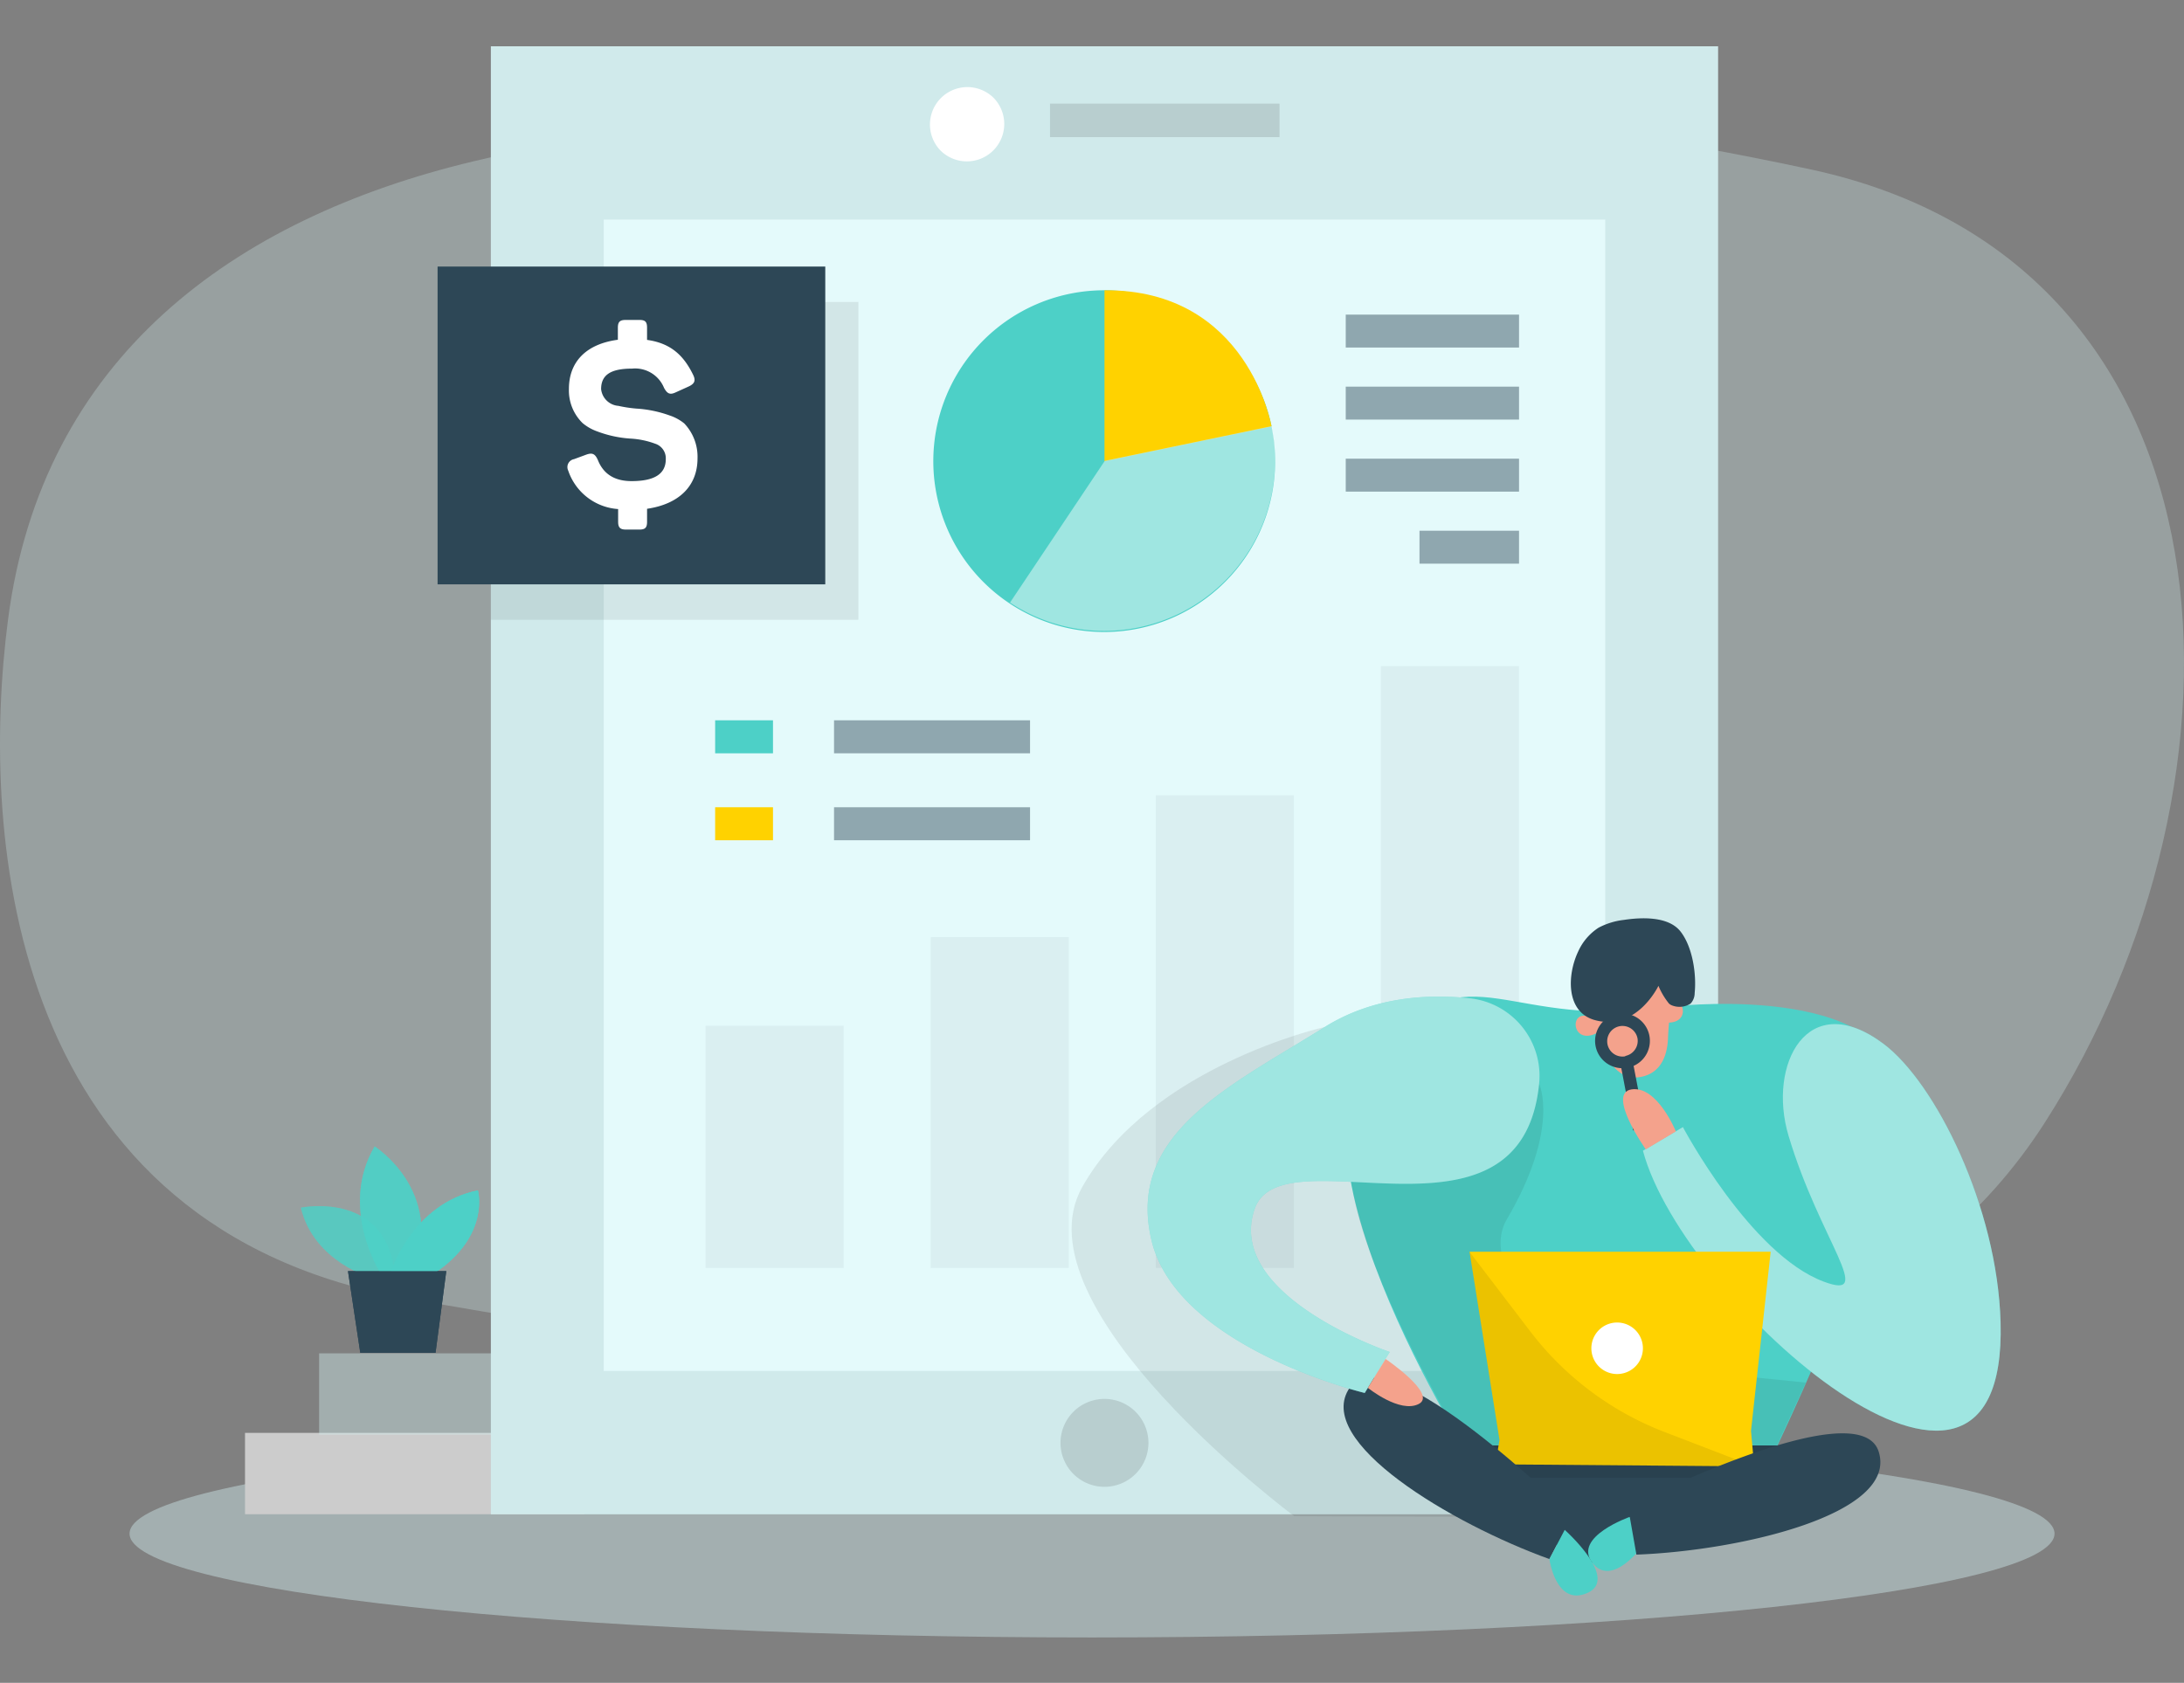
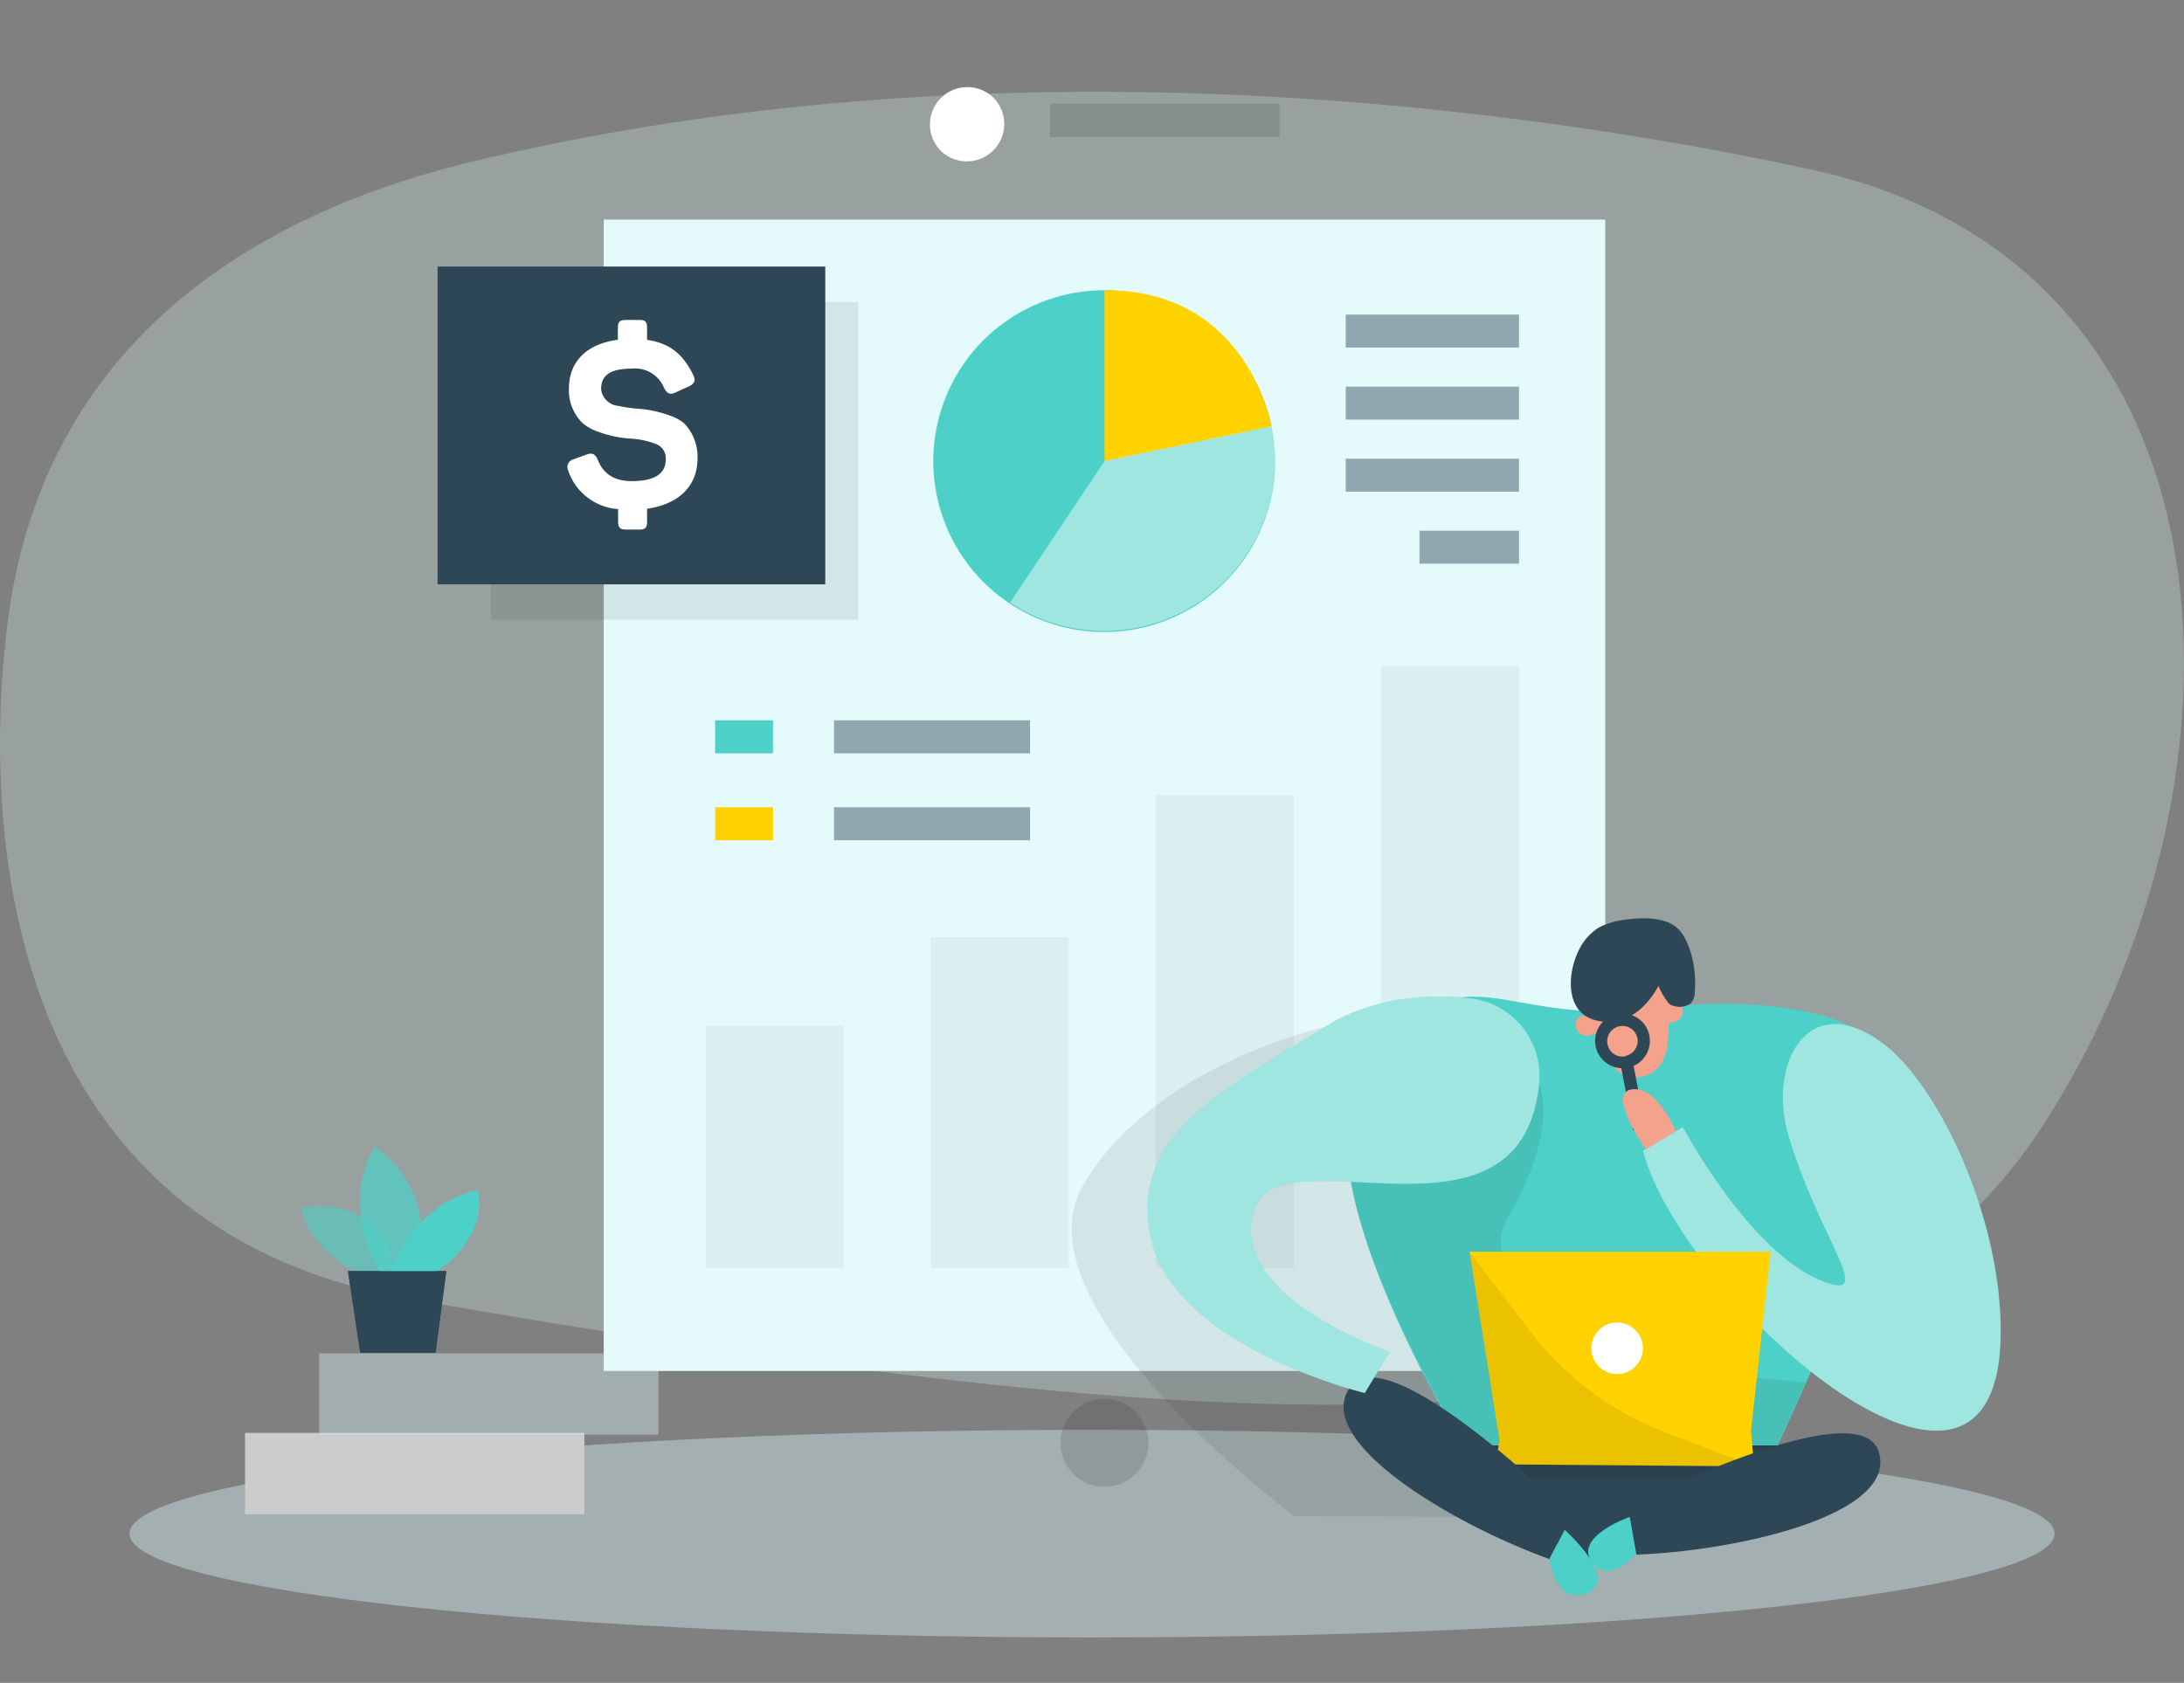
<svg xmlns="http://www.w3.org/2000/svg" fill="none" viewBox="0 0 519 400">
  <rect x="0" y="0" width="519" height="400" fill="#808080" stroke="none" />
  <path opacity=".3" d="M112.453 38.36C55.365 52.003 9.958 85.193 1.901 147.317c-6.791 52.328.21 145.027 95.703 161.5 185.818 32.069 331.039 47.291 388.272-41.899 52.541-81.846 48.542-204.208-55.544-226.644-73.609-15.871-195.548-31.159-317.879-1.916Z" fill="#D0EAEB" />
  <path opacity=".45" d="M259.508 389.218c126.322 0 228.724-11.049 228.724-24.678 0-13.629-102.402-24.678-228.724-24.678-126.319 0-228.723 11.049-228.723 24.678 0 13.629 102.404 24.678 228.723 24.678Z" fill="#D0EAEB" />
  <path opacity=".58" d="M88.621 303.862s-14.02-3.768-17.124-16.798c0 0 21.69-4.484 22.403 17.872l-5.279-1.074Z" fill="#4DD0C7" />
-   <path opacity=".73" d="M90.329 302.449s-9.845-15.435-1.3-29.941c0 0 16.556 10.414 9.308 29.941H90.33Z" fill="#4DD0C7" />
  <path d="M92.86 302.45s5.102-16.359 20.714-19.497c0 0 2.973 10.593-10.04 19.497H92.86Z" fill="#4DD0C7" />
  <path d="m82.693 302.141 2.922 19.413h17.887l2.551-19.413H82.69h.003Z" fill="#2D4756" />
-   <path opacity=".58" d="M88.621 303.862s-14.02-3.768-17.124-16.798c0 0 21.69-4.484 22.403 17.872l-5.279-1.074Z" fill="#4DD0C7" />
  <path opacity=".73" d="M90.329 302.449s-9.845-15.435-1.3-29.941c0 0 16.556 10.414 9.308 29.941H90.33Z" fill="#4DD0C7" />
  <path d="M92.86 302.45s5.102-16.359 20.714-19.497c0 0 2.973 10.593-10.04 19.497H92.86Z" fill="#4DD0C7" />
  <path d="m82.693 302.141 2.922 19.413h17.887l2.551-19.413H82.69h.003Z" fill="#2D4756" />
  <path d="M58.225 359.926h80.645v-19.333H58.223v19.333h.002Z" fill="#CCCCCC" />
  <path opacity=".43" d="M75.835 341.017h80.645v-19.333H75.835v19.333Z" fill="#D0EAEB" />
-   <path d="M408.287 11H116.646v348.942h291.641V11Z" fill="#D0EAEB" />
  <path opacity=".12" d="M304.07 24.631h-54.552v7.96h54.552v-7.96Z" fill="black" />
  <path d="M229.762 38.36a8.89 8.89 0 0 0 6.285-15.173 8.89 8.89 0 0 0-12.57 12.57 8.89 8.89 0 0 0 6.285 2.602Z" fill="white" />
  <path d="M381.466 52.198H143.468v273.677h237.998V52.198Z" fill="#E4FAFB" />
  <g opacity=".12">
    <path opacity=".5" d="M200.487 243.818h-32.816v57.557h32.816v-57.557Zm53.496-21.056h-32.816v78.613h32.816v-78.613Zm53.499-33.724h-32.817v112.34h32.817v-112.34Zm53.48-30.689h-32.816v143.026h32.816V158.349Z" fill="#2D4756" />
  </g>
  <path opacity=".12" d="M262.467 353.413a10.451 10.451 0 0 0 10.445-10.451 10.442 10.442 0 0 0-3.062-7.386 10.434 10.434 0 0 0-7.389-3.058 10.447 10.447 0 1 0 .006 20.895Z" fill="black" />
  <path opacity=".08" d="M314.745 244.127s-41.312 9.259-57.542 37.983c-16.231 28.721 50.362 78.286 50.362 78.286l46.056.163 10.624-48.137-24.012-34.244-25.488-34.051Z" fill="black" />
  <path d="M398.995 239.09s53.968-5.72 51.986 22.841c-1.98 28.561-32.295 89.351-32.295 89.351h-66.349s-50.361-77.167-25.831-101.989c24.531-24.823 30.056-3.526 72.489-10.203Z" fill="#4DD0C7" />
  <path d="m418.734 360.559-40.353 10.887-35.79-18.181-5.442-9.682h93.493l-11.908 16.976Z" fill="#2D4756" />
  <path d="M425.02 269.957c-5.053-16.911 4.499-35.383 22.566-21.85 12.378 9.275 27.081 38.842 27.829 66.217 1.754 62.903-75.414-4.777-84.997-40.809l9.503-5.605s15.985 30.185 33.434 36.716c12.573 4.744-.862-9.666-8.335-34.669Z" fill="#4DD0C7" />
  <path opacity=".46" d="M425.02 269.957c-5.053-16.911 4.499-35.383 22.566-21.85 12.378 9.275 27.081 38.842 27.829 66.217 1.754 62.903-75.414-4.777-84.997-40.809l9.503-5.605s15.985 30.185 33.434 36.716c12.573 4.744-.862-9.666-8.335-34.669Z" fill="white" />
  <path d="M397.097 239.448a64.27 64.27 0 0 0-.716 7.261c-.115 3.348-1.186 8.301-6.498 9.277-8.123 1.51-10.3-11.371-10.3-11.371s-5.117-12.054 3.688-13.697c7.977-1.461 15.45-2.532 13.826 8.53Z" fill="#F4A28C" />
  <path opacity=".08" d="M365.755 257.579s5.053 10.59-7.699 32.295c-7.295 12.427 15.173 33.159 15.173 33.159l55.917 5.602-10.43 22.631h-66.38s-29.129-47.371-31.371-71.756c-2.242-24.386 44.79-21.931 44.79-21.931Z" fill="black" />
  <path d="M380.152 245.168s-.473-3.916-3.882-3.737c-3.413.176-2.064 7.406 3.882 3.737Zm14.981-2.177s-1.186-3.753 1.98-5.006c3.168-1.251 4.972 5.979-1.98 5.006Z" fill="#F4A28C" />
  <path d="m416.101 340.139 4.679-42.612h-71.562l7.131 44.79-1.023 5.75 61.538.488-.763-8.416Z" fill="#FFD200" />
  <path d="M387.299 360.56s-13.582 4.743-8.919 10.883c4.661 6.142 12.038-4.061 12.038-4.061l-3.119-6.822Z" fill="#4DD0C7" />
  <path opacity=".08" d="m349.218 297.576 14.265 18.682a73.22 73.22 0 0 0 32.279 24.206l21.118 8.122-56.745-.454h-4.793l1.022-5.75-7.146-44.806Z" fill="black" />
  <path d="M397.276 238.961a4.878 4.878 0 0 0 2.282.343 4.875 4.875 0 0 0 2.184-.748c.633-.685.98-1.586.975-2.52.454-4.5-.488-10.948-3.363-14.62-2.875-3.672-9.326-3.379-13.419-2.761a16.99 16.99 0 0 0-6.043 1.85 13.128 13.128 0 0 0-4.874 5.704c-2.6 5.491-2.974 14.296 3.916 16.244 9.991 2.811 15.173-8.122 15.173-8.122a17.326 17.326 0 0 0 2.517 4.225c.194.169.414.306.652.405Zm-10.401 119.227s54.894-28.024 59.573-13.126c4.679 14.896-33.156 23.571-57.575 24.466l-1.998-11.34Z" fill="#2D4756" />
  <path d="M384.292 326.606a6.122 6.122 0 0 0 5.658-8.468 6.142 6.142 0 0 0-1.327-1.987 6.142 6.142 0 0 0-4.331-1.793 6.124 6.124 0 1 0 0 12.248Z" fill="white" />
  <path d="M373.537 360.38s-43.767-43.375-52.751-30.589c-8.984 12.785 24.37 32.492 47.405 40.793l5.346-10.204Z" fill="#2D4756" />
  <path d="M371.834 363.644s12.996 11.553 5.457 14.963c-7.536 3.413-9.095-8.024-9.095-8.024l3.638-6.939Zm-6.078-106.068a18.55 18.55 0 0 0-16.488-20.29c-9.895-1.056-22.906-.405-34.475 6.84-22.434 14.068-47.257 25.294-41.133 50.785 6.124 25.488 50.654 36.195 50.654 36.195l5.93-9.747s-39.249-13.258-32.103-33.987c6.436-18.635 63.391 12.591 67.615-29.796Z" fill="#4DD0C7" />
  <path opacity=".46" d="M365.756 257.576a18.55 18.55 0 0 0-16.488-20.29c-9.895-1.056-22.906-.405-34.475 6.84-22.434 14.068-47.257 25.294-41.133 50.785 6.124 25.488 50.654 36.195 50.654 36.195l5.93-9.747s-39.249-13.258-32.103-33.987c6.436-18.635 63.391 12.591 67.615-29.796Z" fill="white" />
-   <path d="M329.271 323.03s12.378 8.385 7.878 10.692c-4.5 2.307-12.087-3.836-12.087-3.836l4.209-6.856Z" fill="#F4A28C" />
  <path d="M391.961 246.206a6.484 6.484 0 0 0-4.692-5.066 6.504 6.504 0 0 0-7.987 7.983 6.493 6.493 0 0 0 6.002 4.782l2.826 14.802 2.924-.553-2.825-14.799a6.506 6.506 0 0 0 3.752-7.149Zm-5.719 4.873a3.633 3.633 0 0 1-4.313-3.602 3.635 3.635 0 0 1 7.206-.654 3.643 3.643 0 0 1-.61 2.676 3.652 3.652 0 0 1-2.299 1.5l.016.08Z" fill="#2D4756" />
  <path d="M398.248 268.932s-4.435-10.883-10.512-9.99c-6.075.895 3.363 14.264 3.363 14.264l7.149-4.274Z" fill="#F4A28C" />
  <path opacity=".46" d="M244.776 171.215h-46.578v7.847h46.58v-7.847h-.002Zm0 20.667h-46.578v7.844h46.58v-7.844h-.002Z" fill="#2D4756" />
  <path d="M183.69 171.215h-13.743v7.847h13.743v-7.847Z" fill="#4DD0C7" />
  <path d="M183.69 191.882h-13.743v7.845h13.743v-7.845Z" fill="#FFD200" />
  <path d="M303.018 109.532a40.623 40.623 0 0 1-23.576 36.941 40.62 40.62 0 0 1-43.414-5.975 40.61 40.61 0 0 1-14.089-34.366 40.606 40.606 0 0 1 38.019-37.06 40.614 40.614 0 0 1 42.198 32.221c.21 1.105.39 2.211.553 3.251.202 1.653.306 3.319.309 4.985v.003Z" fill="#4DD0C7" />
  <path d="M262.468 68.998v40.612l39.703-8.252s-5.54-32.62-39.703-32.36Z" fill="#FFD200" />
  <path opacity=".46" d="M303.016 109.53a40.621 40.621 0 0 1-5.819 20.771 40.623 40.623 0 0 1-36.673 19.622 40.616 40.616 0 0 1-20.509-6.684l22.532-33.709 39.688-8.252c.213 1.105.389 2.211.553 3.249.176 1.66.251 3.332.228 5.003Z" fill="white" />
  <path opacity=".08" d="M203.983 71.777h-87.337v75.541h87.337v-75.54Z" fill="black" />
  <path d="M196.12 63.36h-92.133v75.542h92.128v-75.54l.005-.003Z" fill="#2D4756" />
  <path d="M151.979 76.049c1.365 0 1.785.47 1.785 1.834v2.91c5.46.765 8.595 3.495 10.918 8.238.716 1.428.423 2.209-1.186 2.907l-2.907 1.318c-1.365.649-2.016.356-2.795-1.074a7.422 7.422 0 0 0-7.587-4.565c-5.053 0-7.36 1.48-7.36 4.873a4.47 4.47 0 0 0 4.095 3.981c1.409.312 2.836.53 4.271.649a28.32 28.32 0 0 1 7.897 1.627 10.967 10.967 0 0 1 3.493 1.9 11.487 11.487 0 0 1 3.153 8.317c0 6.497-4.339 10.852-11.989 11.973v3.088c0 1.365-.423 1.85-1.791 1.85h-3.246c-1.365 0-1.837-.485-1.837-1.85v-3.023a13.486 13.486 0 0 1-11.859-9.129 1.914 1.914 0 0 1 1.365-2.73l2.906-1.072c1.479-.537 2.128-.179 2.779 1.297 1.324 3.327 3.991 4.991 8.008 4.991 5.46 0 8.123-1.724 8.123-5.216a3.64 3.64 0 0 0-2.548-3.685 19.951 19.951 0 0 0-5.818-1.204 27.25 27.25 0 0 1-7.959-1.723 11.21 11.21 0 0 1-3.444-1.965 10.833 10.833 0 0 1-3.249-8.122c0-6.402 4.046-10.676 11.631-11.683v-2.875c0-1.365.472-1.835 1.837-1.835h3.314v-.002Z" fill="white" />
  <path opacity=".46" d="M360.98 74.782h-41.182v7.827h41.182v-7.83.003Zm0 17.122h-41.182v7.832h41.182v-7.832Zm0 17.122h-41.182v7.831h41.182v-7.831Zm-.002 17.127h-23.654v7.829h23.654v-7.832.003Z" fill="#2D4756" />
</svg>